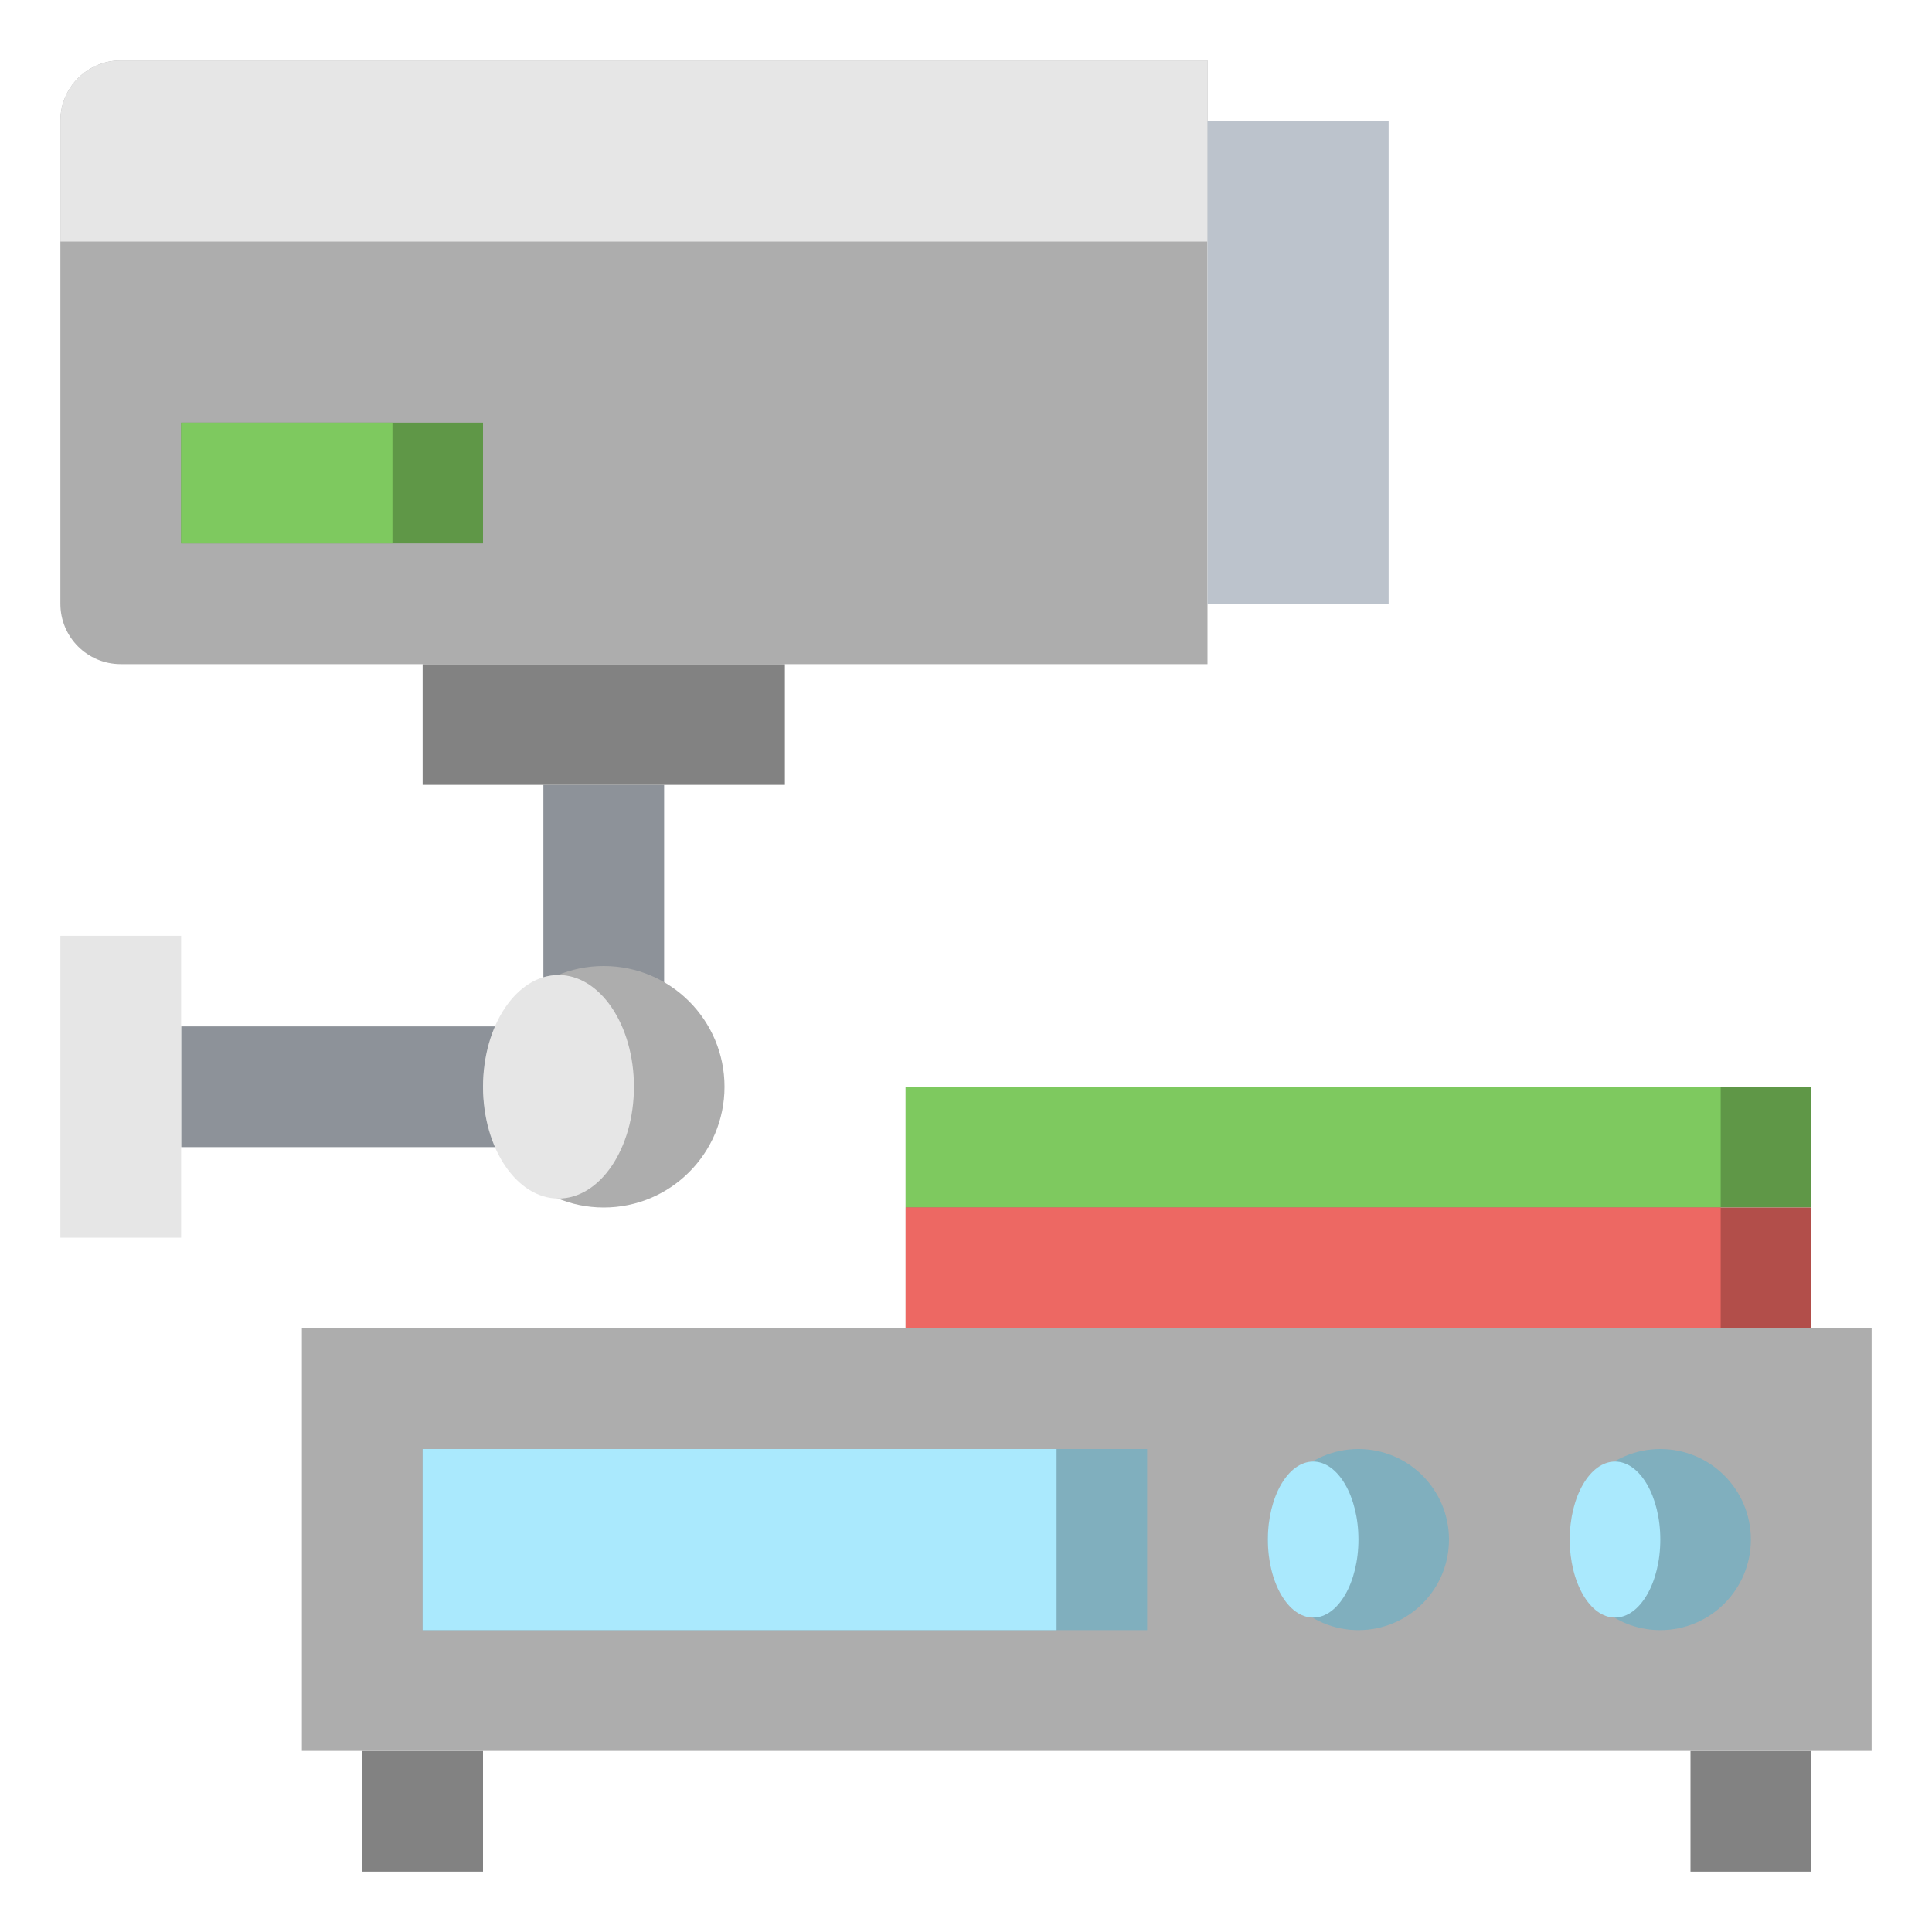
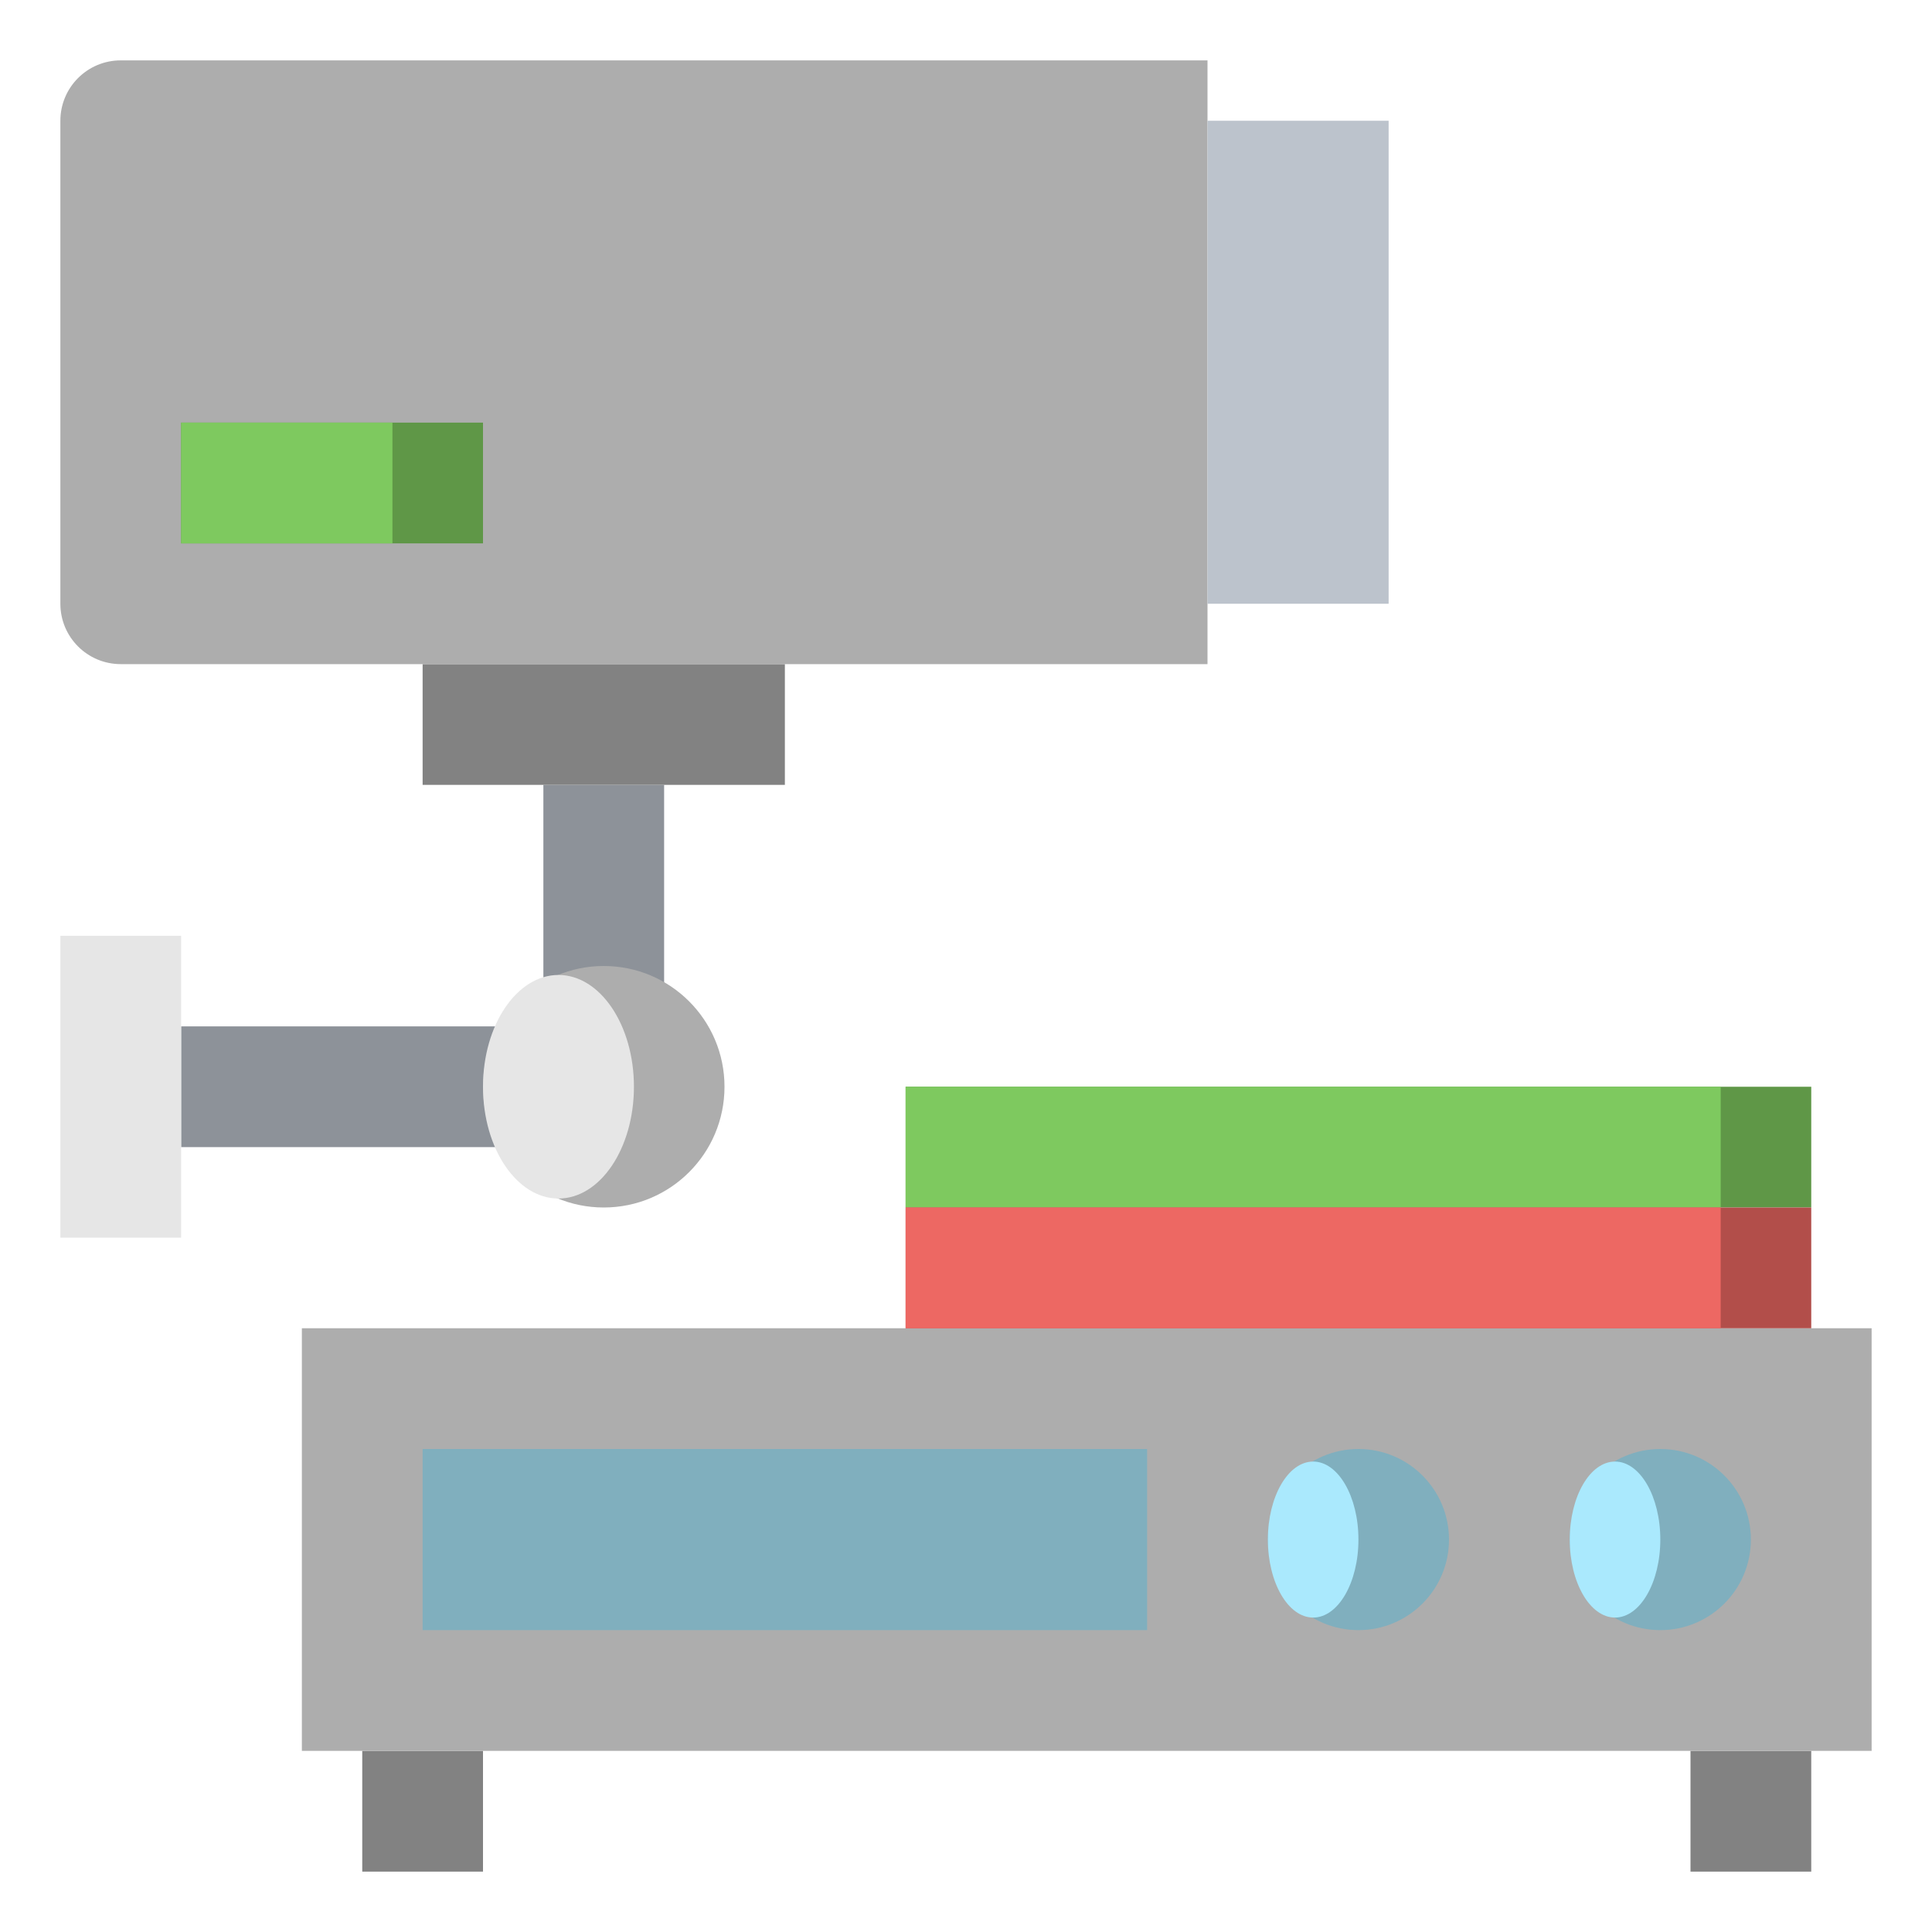
<svg xmlns="http://www.w3.org/2000/svg" enable-background="new 0 0 64 64" height="512" viewBox="0 0 64 64" width="512">
  <path d="m18 26h4v7h-4z" fill="#8d9299" />
  <path d="m6 34h11v4h-11z" fill="#8d9299" />
  <path d="m2 31h4v10h-4z" fill="#e6e6e6" />
  <circle cx="20" cy="36" fill="#adadad" r="4" />
  <ellipse cx="18.5" cy="36" fill="#e6e6e6" rx="2.5" ry="3.703" />
  <path d="m14 22v4h12v-4" fill="#828282" />
  <path d="m40 22h-36c-1.105 0-2-.895-2-2v-16c0-1.105.895-2 2-2h36z" fill="#adadad" />
  <path d="m6 14h10v4h-10z" fill="#5f9747" />
  <path d="m6 14h7v4h-7z" fill="#7ec95f" />
-   <path d="m40 8h-38v-4c0-1.105.895-2 2-2h36z" fill="#e6e6e6" />
  <path d="m40 4h6v16h-6z" fill="#bcc3cc" />
  <path d="m12 58h4v4h-4z" fill="#828282" />
  <path d="m56 58h4v4h-4z" fill="#828282" />
  <path d="m10 44h52v14h-52z" fill="#adadad" />
  <circle cx="45" cy="51" fill="#80afbe" r="3" />
  <ellipse cx="43.5" cy="51" fill="#aae9fd" rx="1.5" ry="2.584" />
  <circle cx="55" cy="51" fill="#80afbe" r="3" />
  <ellipse cx="53.5" cy="51" fill="#aae9fd" rx="1.5" ry="2.584" />
  <path d="m14 48h24v6h-24z" fill="#80afbe" />
-   <path d="m14 48h21v6h-21z" fill="#aae9fd" />
+   <path d="m14 48h21h-21z" fill="#aae9fd" />
  <path d="m30 36h30v4h-30z" fill="#5f9747" />
  <path d="m30 36h27v4h-27z" fill="#7ec95f" />
  <path d="m30 40h30v4h-30z" fill="#b24e4a" />
  <path d="m30 40h27v4h-27z" fill="#ed6863" />
</svg>